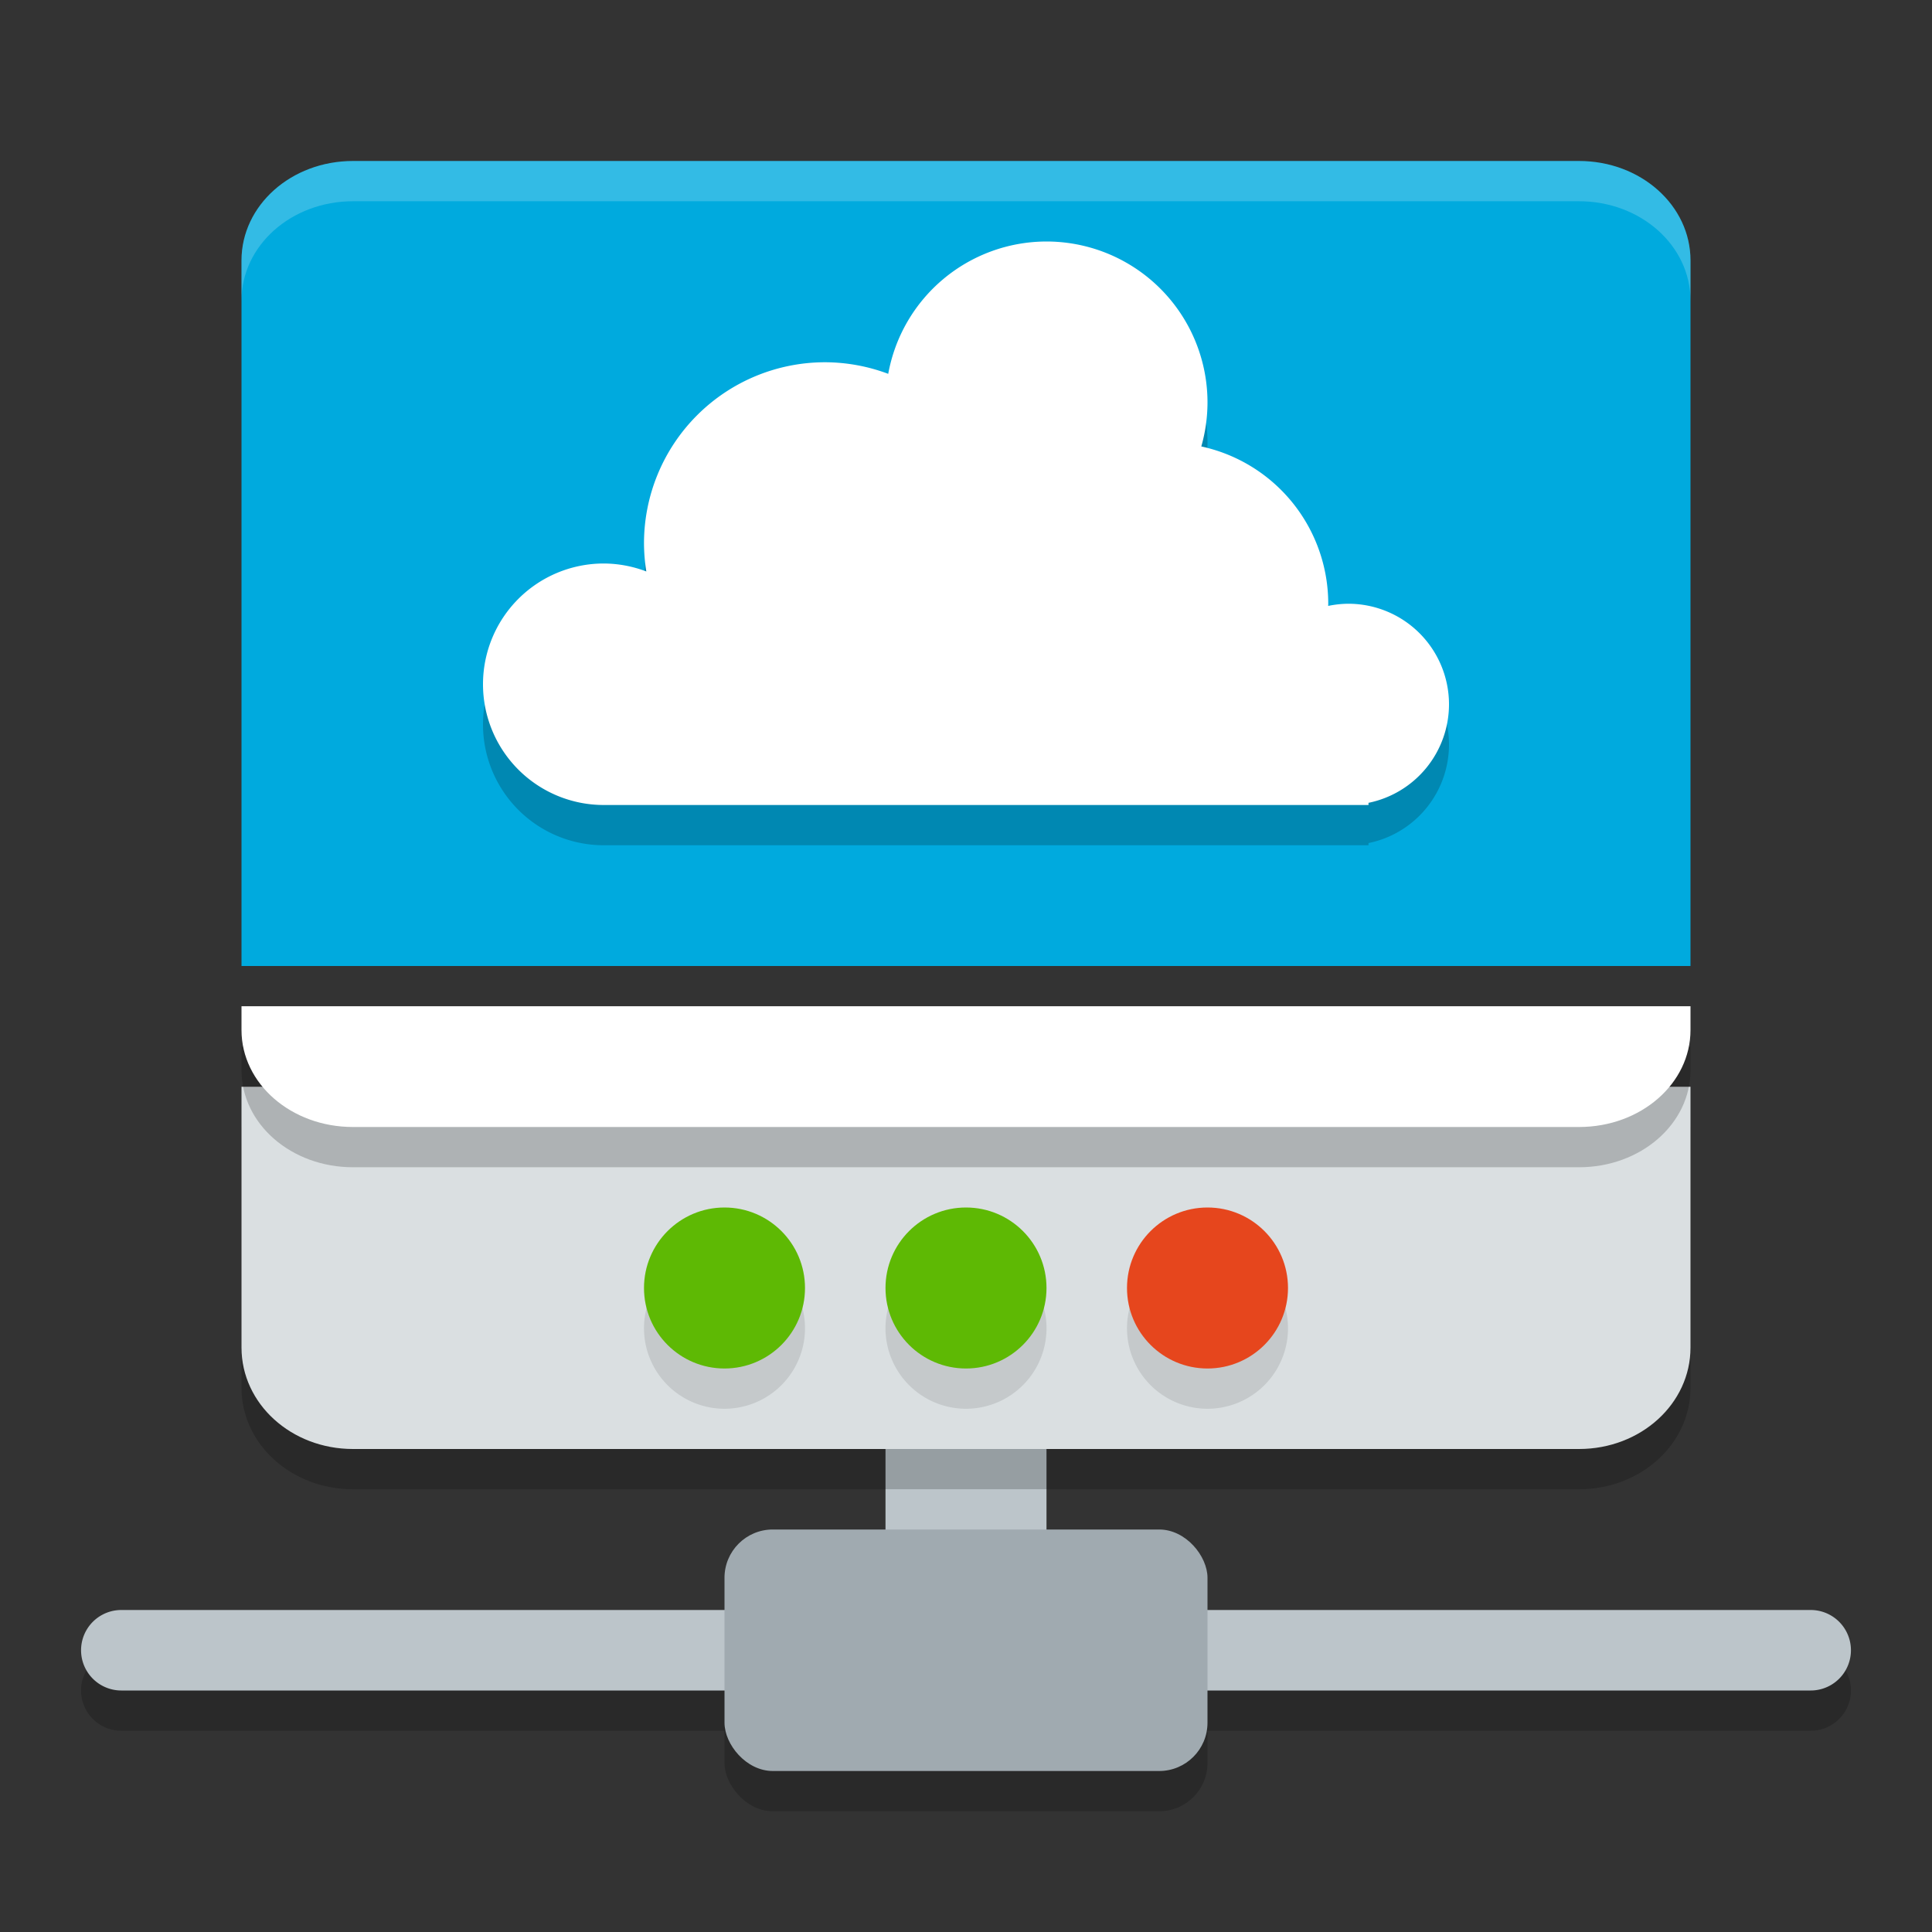
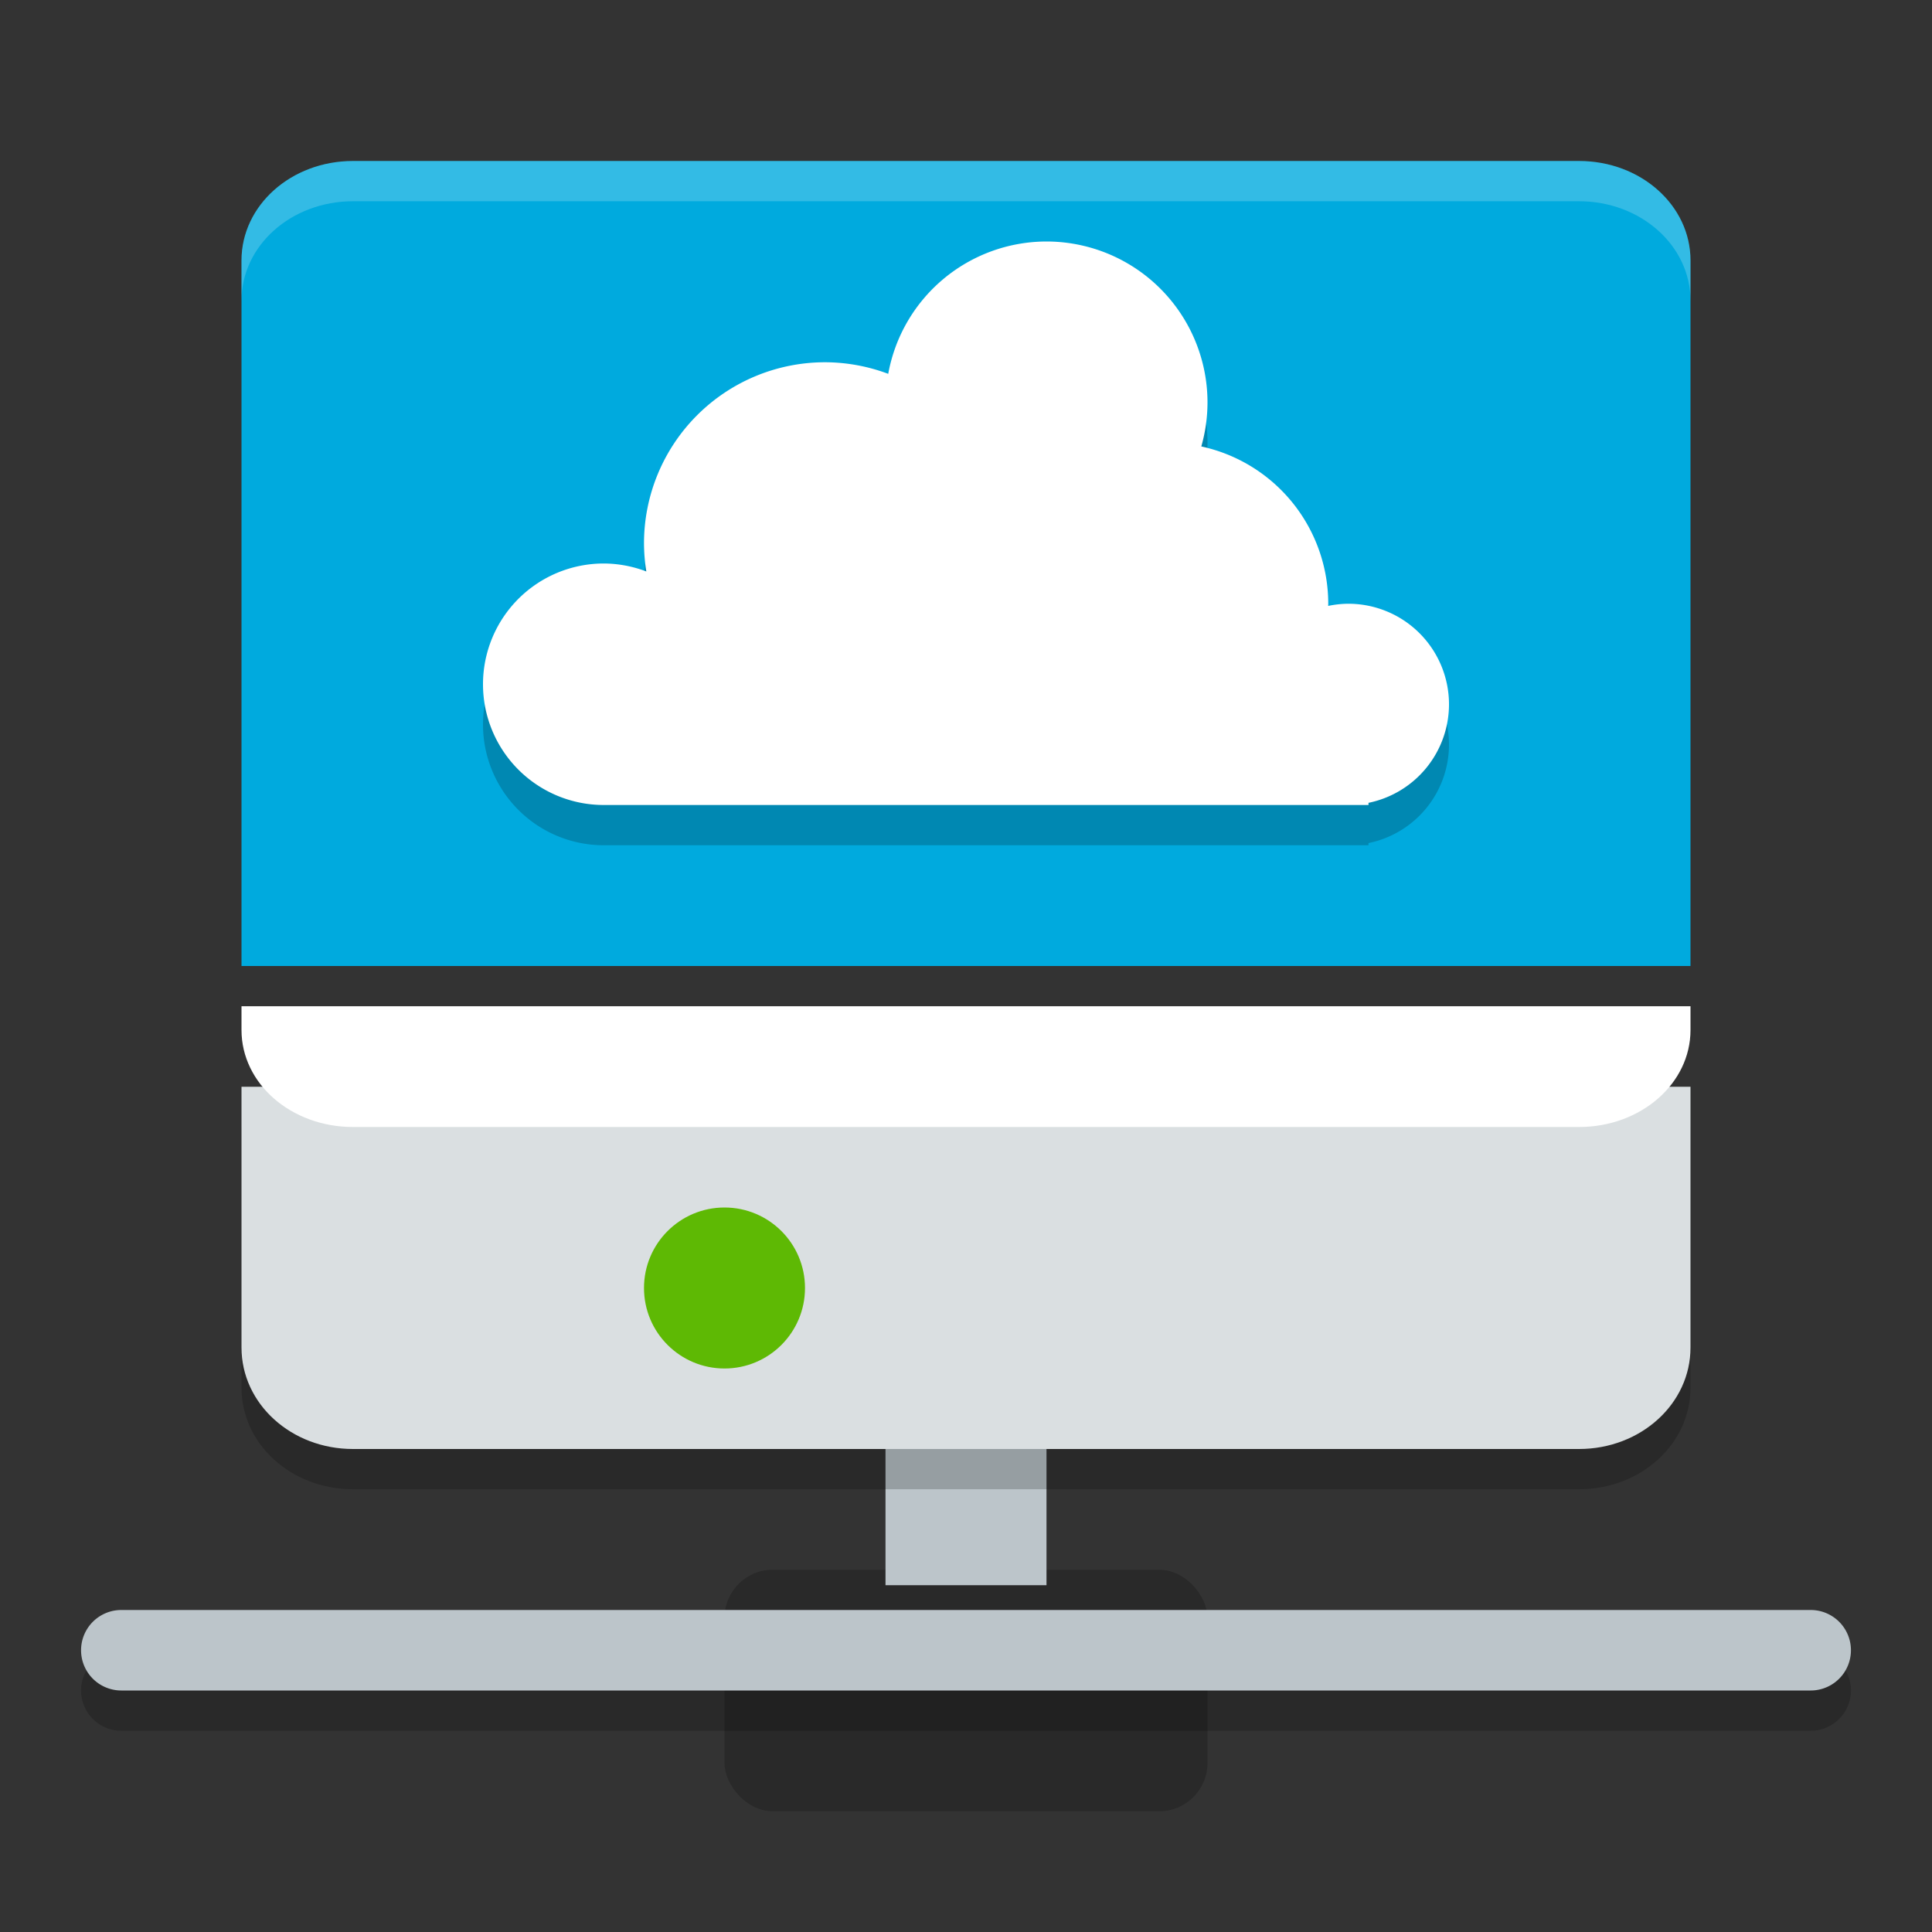
<svg xmlns="http://www.w3.org/2000/svg" width="24" height="24" version="1.1">
  <rect width="100%" height="100%" fill="#333333" stroke="none" />
  <rect style="opacity:0.2" width="6" height="3" x="9" y="19.5" ry=".6" />
  <path style="opacity:0.2" d="m 1.507,20.5 a 0.5,0.5 0 1 0 0,1 H 22.493 a 0.5,0.5 0 1 0 0,-1 z" />
  <path style="fill:#bcc5ca" d="m 13,19.692 h -2 v -3 h 2 z" />
  <path style="fill:#bcc5ca" d="m 1.507,20 a 0.5,0.5 0 1 0 0,1 H 22.493 a 0.5,0.5 0 1 0 0,-1 z" />
-   <rect style="fill:#a0aab0" width="6" height="3" x="9" y="19" ry=".6" />
  <path style="opacity:0.2" d="m 3,14 v 3.24 C 3,17.938 3.618,18.5 4.385,18.5 H 19.615 C 20.382,18.5 21,17.938 21,17.24 V 14 Z" />
  <path style="fill:#dadfe1" d="m 3,13.5 v 3.24 C 3,17.438 3.618,18 4.385,18 H 19.615 C 20.382,18 21,17.438 21,16.74 V 13.5 Z" />
-   <path style="opacity:0.2" d="m 3,13 v 0.295 C 3,13.962 3.618,14.5 4.385,14.5 H 19.615 C 20.382,14.5 21,13.962 21,13.295 V 13 Z" />
  <path style="fill:#ffffff" d="m 3,12.5 v 0.295 C 3,13.462 3.618,14 4.385,14 H 19.615 C 20.382,14 21,13.462 21,12.795 V 12.5 Z" />
  <path style="fill:#00aade" d="M 4.385,2 C 3.618,2 3,2.551 3,3.236 V 12 H 21 V 3.236 C 21,2.551 20.382,2 19.615,2 Z" />
-   <path style="opacity:0.1" d="m 9,15.5 a 1,1 0 0 0 -1,1 1,1 0 0 0 1,1 1,1 0 0 0 1,-1 1,1 0 0 0 -1,-1 z m 3,0 a 1,1 0 0 0 -1,1 1,1 0 0 0 1,1 1,1 0 0 0 1,-1 1,1 0 0 0 -1,-1 z m 3,0 a 1,1 0 0 0 -1,1 1,1 0 0 0 1,1 1,1 0 0 0 1,-1 1,1 0 0 0 -1,-1 z" />
  <circle style="fill:#5eb904" cx="9" cy="16" r="1" />
  <path style="opacity:0.2" d="M 13,3.5 A 2,2 0 0 0 11.034,5.144 2.25,2.25 0 0 0 10.25,5 2.25,2.25 0 0 0 8,7.25 2.25,2.25 0 0 0 8.029,7.599 1.5,1.5 0 0 0 7.5,7.5 1.5,1.5 0 0 0 6,9 1.5,1.5 0 0 0 7.5,10.5 H 17 V 10.473 A 1.25,1.25 0 0 0 18,9.25 1.25,1.25 0 0 0 16.75,8 1.25,1.25 0 0 0 16.499,8.027 2,2 0 0 0 16.5,8 2,2 0 0 0 14.923,6.046 2,2 0 0 0 15,5.5 2,2 0 0 0 13,3.5 Z" />
  <path style="fill:#ffffff" d="M 13,3 A 2,2 0 0 0 11.034,4.644 2.25,2.25 0 0 0 10.25,4.5 2.25,2.25 0 0 0 8,6.75 2.25,2.25 0 0 0 8.029,7.099 1.5,1.5 0 0 0 7.5,7 1.5,1.5 0 0 0 6,8.5 1.5,1.5 0 0 0 7.5,10 H 17 V 9.973 A 1.25,1.25 0 0 0 18,8.75 1.25,1.25 0 0 0 16.75,7.5 1.25,1.25 0 0 0 16.499,7.527 2,2 0 0 0 16.5,7.5 2,2 0 0 0 14.923,5.546 2,2 0 0 0 15,5 2,2 0 0 0 13,3 Z" />
-   <circle style="fill:#5eb904" cx="12" cy="16" r="1" />
-   <circle style="fill:#e6461d" cx="15" cy="16" r="1" />
  <path style="opacity:0.2;fill:#ffffff" d="M 4.385,2 C 3.618,2 3,2.551 3,3.235 v 0.5 C 3,3.051 3.618,2.5 4.385,2.5 H 19.615 C 20.382,2.5 21,3.051 21,3.735 v -0.5 C 21,2.551 20.382,2 19.615,2 Z" />
</svg>